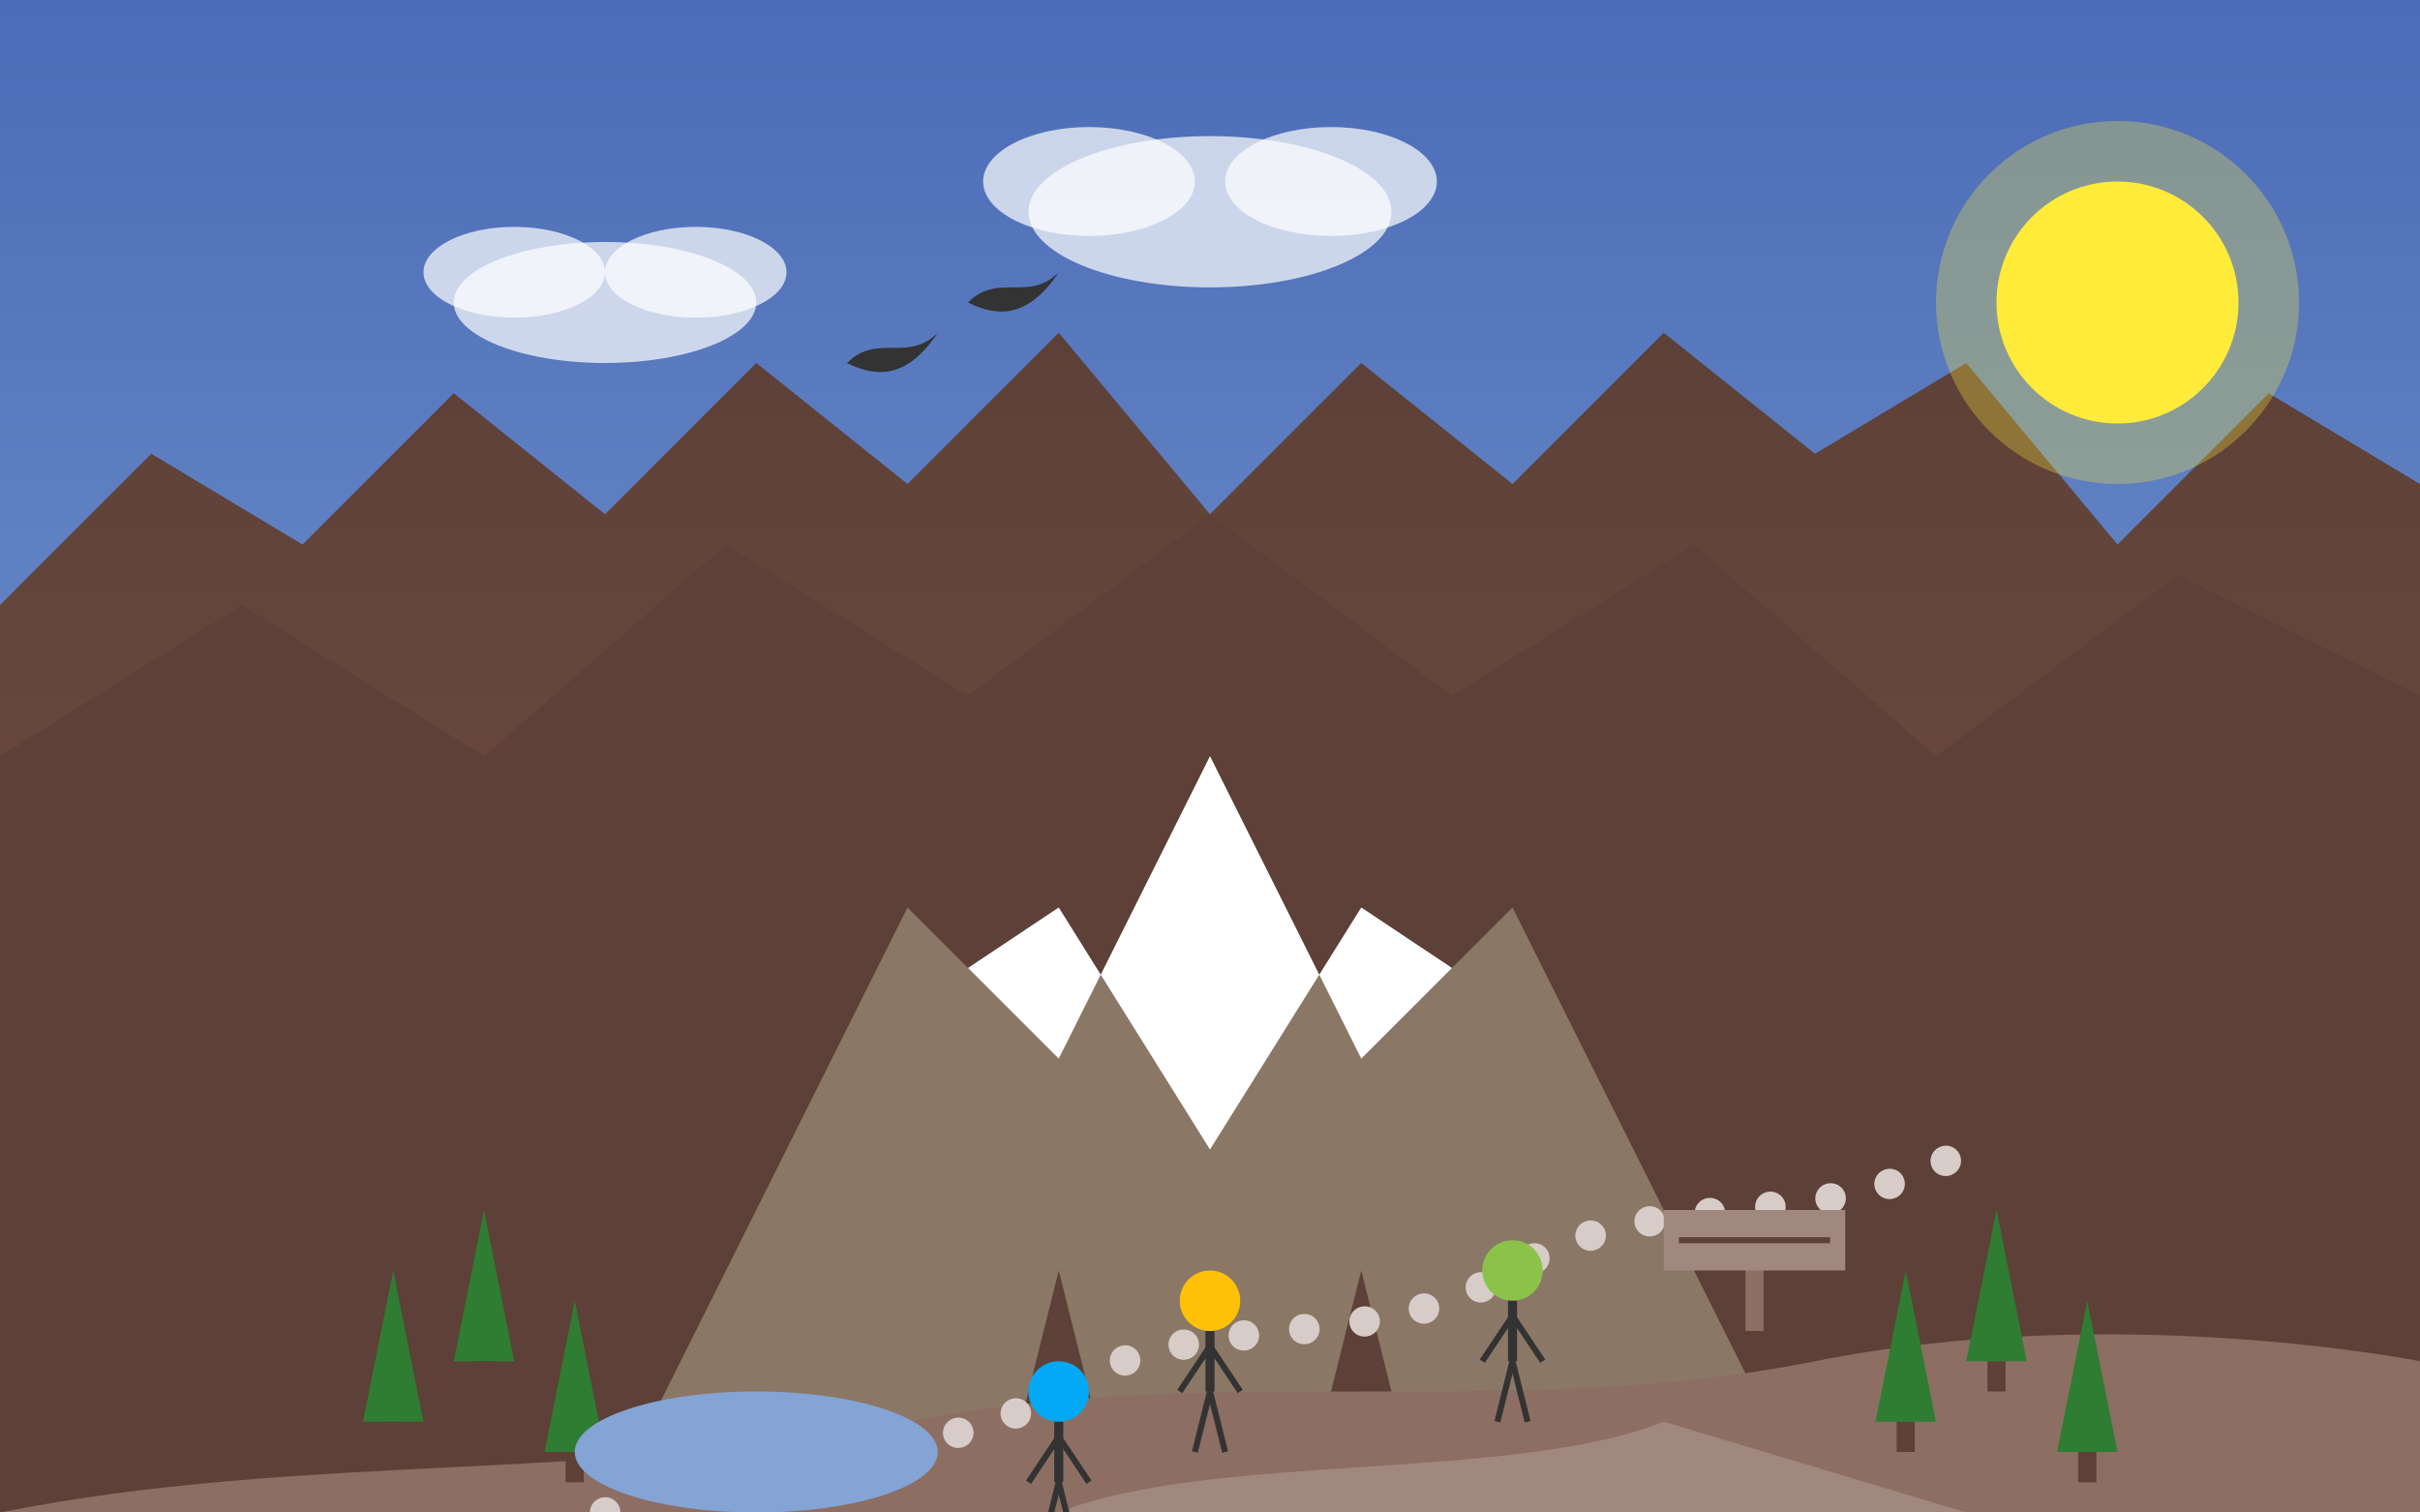
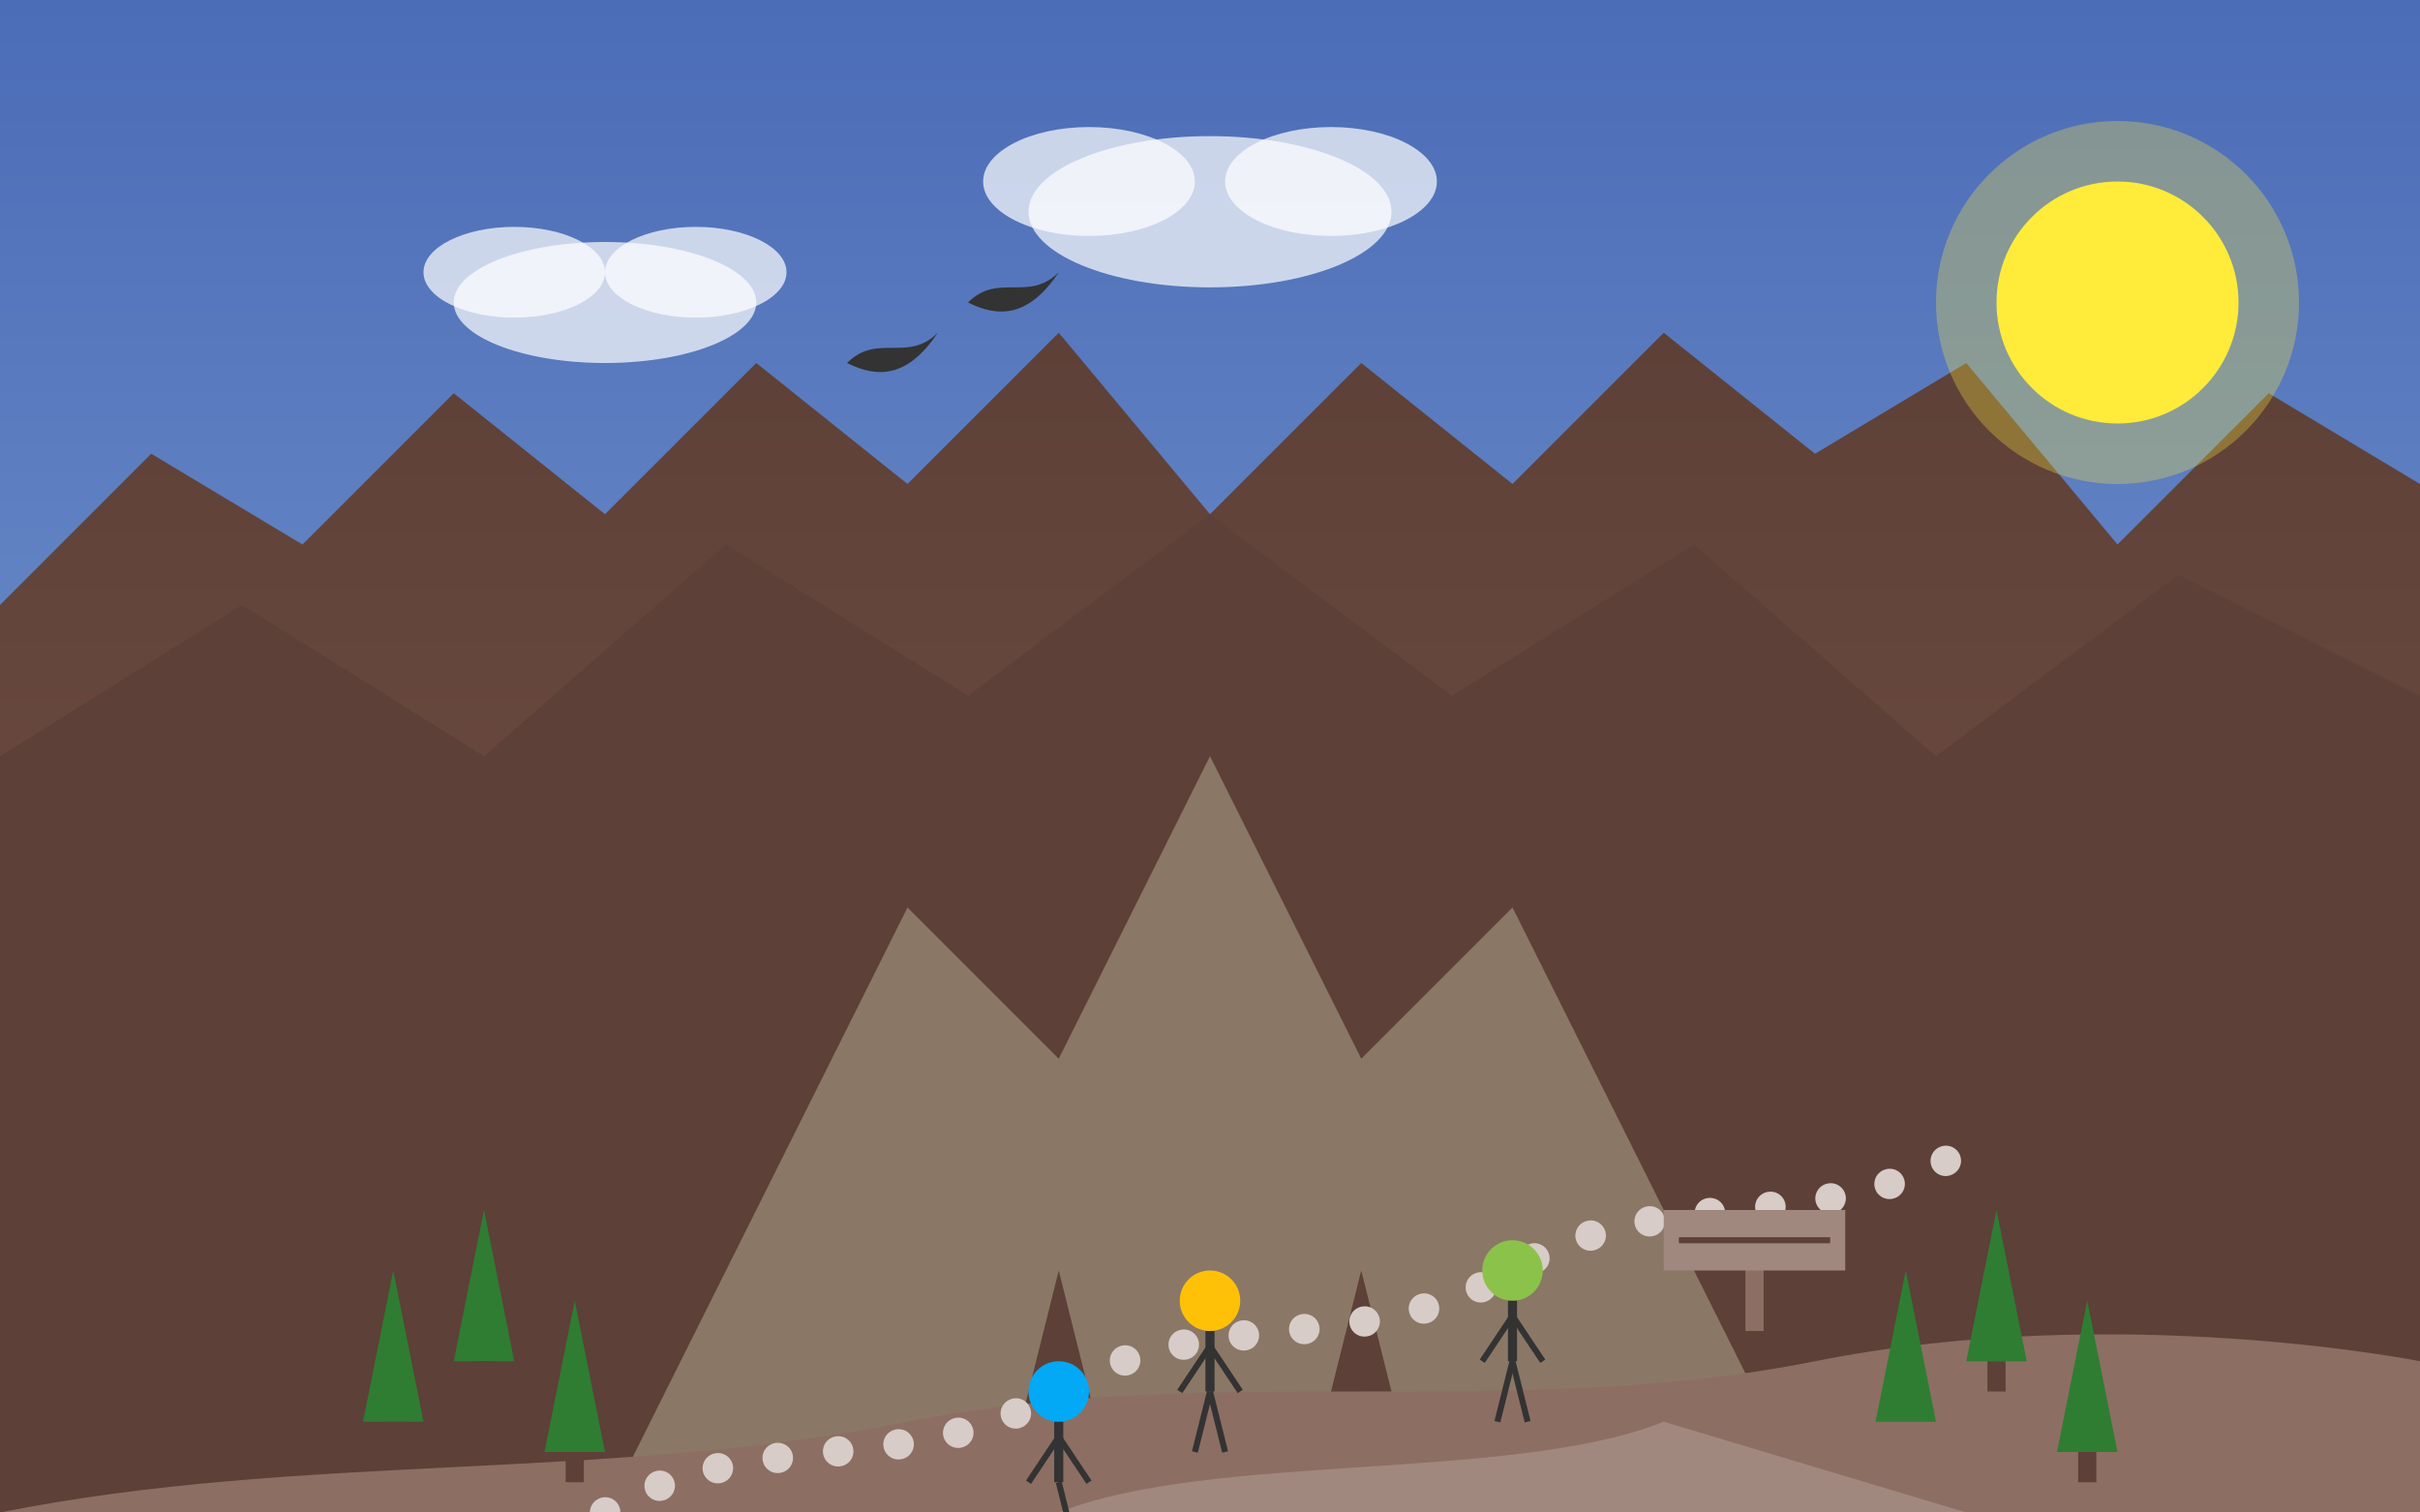
<svg xmlns="http://www.w3.org/2000/svg" viewBox="0 0 800 500" width="800" height="500">
  <rect x="0" y="0" width="800" height="500" fill="#808080" stroke="none" />
  <defs>
    <linearGradient id="skyGradient" x1="0%" y1="0%" x2="0%" y2="100%">
      <stop offset="0%" stop-color="#4b6cb7" />
      <stop offset="100%" stop-color="#83a4d4" />
    </linearGradient>
    <linearGradient id="mountainGradient" x1="0%" y1="0%" x2="0%" y2="100%">
      <stop offset="0%" stop-color="#5D4037" />
      <stop offset="100%" stop-color="#795548" />
    </linearGradient>
  </defs>
  <rect width="800" height="500" fill="url(#skyGradient)" />
  <path d="M0,200 L50,150 L100,180 L150,130 L200,170 L250,120 L300,160 L350,110 L400,170 L450,120 L500,160 L550,110 L600,150 L650,120 L700,180 L750,130 L800,160 L800,500 L0,500 Z" fill="url(#mountainGradient)" />
  <path d="M0,250 L80,200 L160,250 L240,180 L320,230 L400,170 L480,230 L560,180 L640,250 L720,190 L800,230 L800,500 L0,500 Z" fill="#5D4037" />
  <path d="M200,500 L300,300 L350,350 L400,250 L450,350 L500,300 L600,500 Z" fill="#8B7765" />
  <path d="M330,500 L350,420 L370,500 Z" fill="#5D4037" />
  <path d="M430,500 L450,420 L470,500 Z" fill="#5D4037" />
-   <path d="M300,300 L350,350 L400,250 L450,350 L500,300 L480,320 L450,300 L400,380 L350,300 L320,320 Z" fill="white" />
  <path d="M0,500 C100,480 200,490 300,470 C400,450 500,470 600,450 C700,430 800,450 800,450 L800,500 Z" fill="#8D6E63" />
  <path d="M350,500 C400,480 500,490 550,470 L650,500 Z" fill="#A1887F" />
  <path d="M200,500 C250,470 300,490 350,460 C400,430 450,450 500,420 C550,390 600,410 650,380" stroke="#D7CCC8" stroke-width="10" stroke-linecap="round" stroke-linejoin="round" stroke-dasharray="0.1 20" fill="none" />
  <circle cx="350" cy="460" r="10" fill="#03A9F4" />
  <line x1="350" y1="470" x2="350" y2="490" stroke="#333" stroke-width="3" />
  <line x1="350" y1="475" x2="340" y2="490" stroke="#333" stroke-width="2" />
  <line x1="350" y1="475" x2="360" y2="490" stroke="#333" stroke-width="2" />
-   <line x1="350" y1="490" x2="345" y2="510" stroke="#333" stroke-width="2" />
  <line x1="350" y1="490" x2="355" y2="510" stroke="#333" stroke-width="2" />
  <circle cx="400" cy="430" r="10" fill="#FFC107" />
  <line x1="400" y1="440" x2="400" y2="460" stroke="#333" stroke-width="3" />
  <line x1="400" y1="445" x2="390" y2="460" stroke="#333" stroke-width="2" />
  <line x1="400" y1="445" x2="410" y2="460" stroke="#333" stroke-width="2" />
  <line x1="400" y1="460" x2="395" y2="480" stroke="#333" stroke-width="2" />
  <line x1="400" y1="460" x2="405" y2="480" stroke="#333" stroke-width="2" />
  <circle cx="500" cy="420" r="10" fill="#8BC34A" />
  <line x1="500" y1="430" x2="500" y2="450" stroke="#333" stroke-width="3" />
  <line x1="500" y1="435" x2="490" y2="450" stroke="#333" stroke-width="2" />
  <line x1="500" y1="435" x2="510" y2="450" stroke="#333" stroke-width="2" />
  <line x1="500" y1="450" x2="495" y2="470" stroke="#333" stroke-width="2" />
  <line x1="500" y1="450" x2="505" y2="470" stroke="#333" stroke-width="2" />
  <path d="M150,450 L170,450 L160,400 Z" fill="#2E7D32" />
  <rect x="157" y="450" width="6" height="10" fill="#5D4037" />
  <path d="M120,470 L140,470 L130,420 Z" fill="#2E7D32" />
  <rect x="127" y="470" width="6" height="10" fill="#5D4037" />
  <path d="M180,480 L200,480 L190,430 Z" fill="#2E7D32" />
  <rect x="187" y="480" width="6" height="10" fill="#5D4037" />
  <path d="M650,450 L670,450 L660,400 Z" fill="#2E7D32" />
  <rect x="657" y="450" width="6" height="10" fill="#5D4037" />
  <path d="M620,470 L640,470 L630,420 Z" fill="#2E7D32" />
-   <rect x="627" y="470" width="6" height="10" fill="#5D4037" />
  <path d="M680,480 L700,480 L690,430 Z" fill="#2E7D32" />
  <rect x="687" y="480" width="6" height="10" fill="#5D4037" />
-   <ellipse cx="250" cy="480" rx="60" ry="20" fill="#83a4d4" />
  <line x1="580" y1="400" x2="580" y2="440" stroke="#8D6E63" stroke-width="6" />
  <rect x="550" y="400" width="60" height="20" fill="#A1887F" />
  <line x1="555" y1="410" x2="605" y2="410" stroke="#5D4037" stroke-width="2" />
  <circle cx="700" cy="100" r="40" fill="#FFEB3B" />
  <circle cx="700" cy="100" r="60" fill="#FFEB3B" opacity="0.3" />
  <ellipse cx="200" cy="100" rx="50" ry="20" fill="white" opacity="0.7" />
  <ellipse cx="170" cy="90" rx="30" ry="15" fill="white" opacity="0.7" />
  <ellipse cx="230" cy="90" rx="30" ry="15" fill="white" opacity="0.7" />
  <ellipse cx="400" cy="70" rx="60" ry="25" fill="white" opacity="0.7" />
  <ellipse cx="360" cy="60" rx="35" ry="18" fill="white" opacity="0.7" />
  <ellipse cx="440" cy="60" rx="35" ry="18" fill="white" opacity="0.7" />
  <path d="M280,120 C290,110 300,120 310,110 C300,125 290,125 280,120 Z" fill="#333" />
  <path d="M320,100 C330,90 340,100 350,90 C340,105 330,105 320,100 Z" fill="#333" />
</svg>